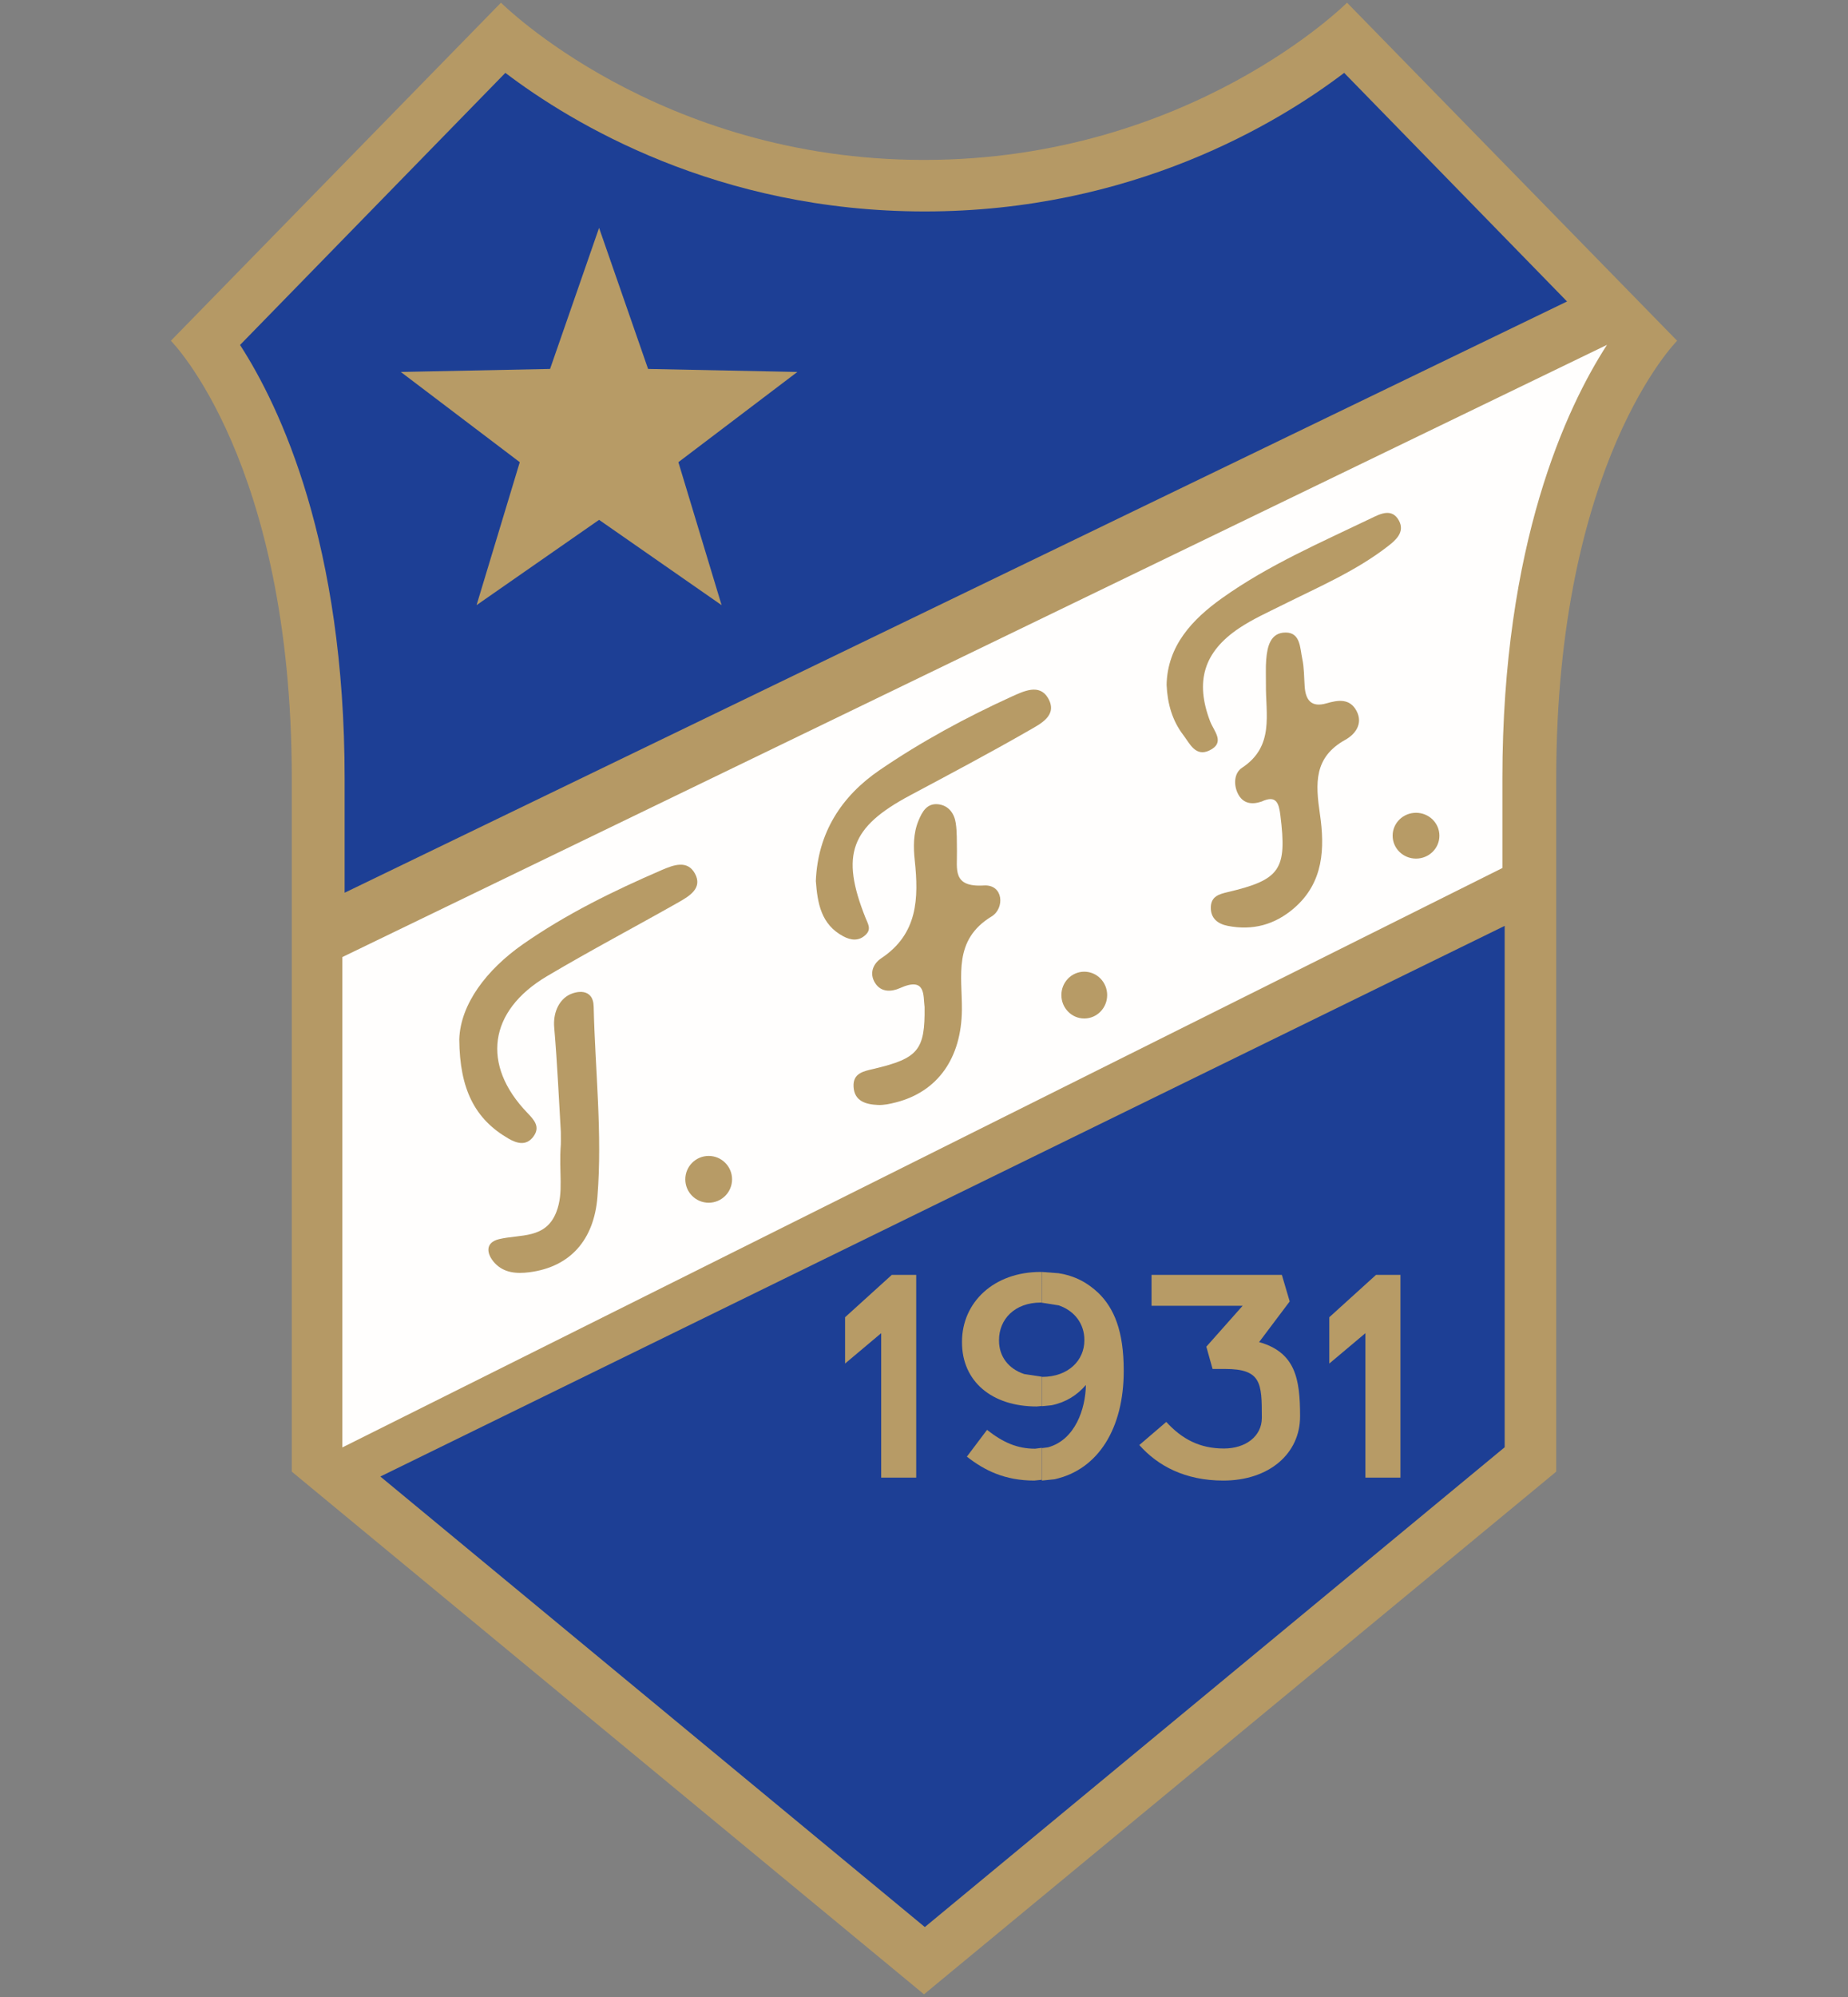
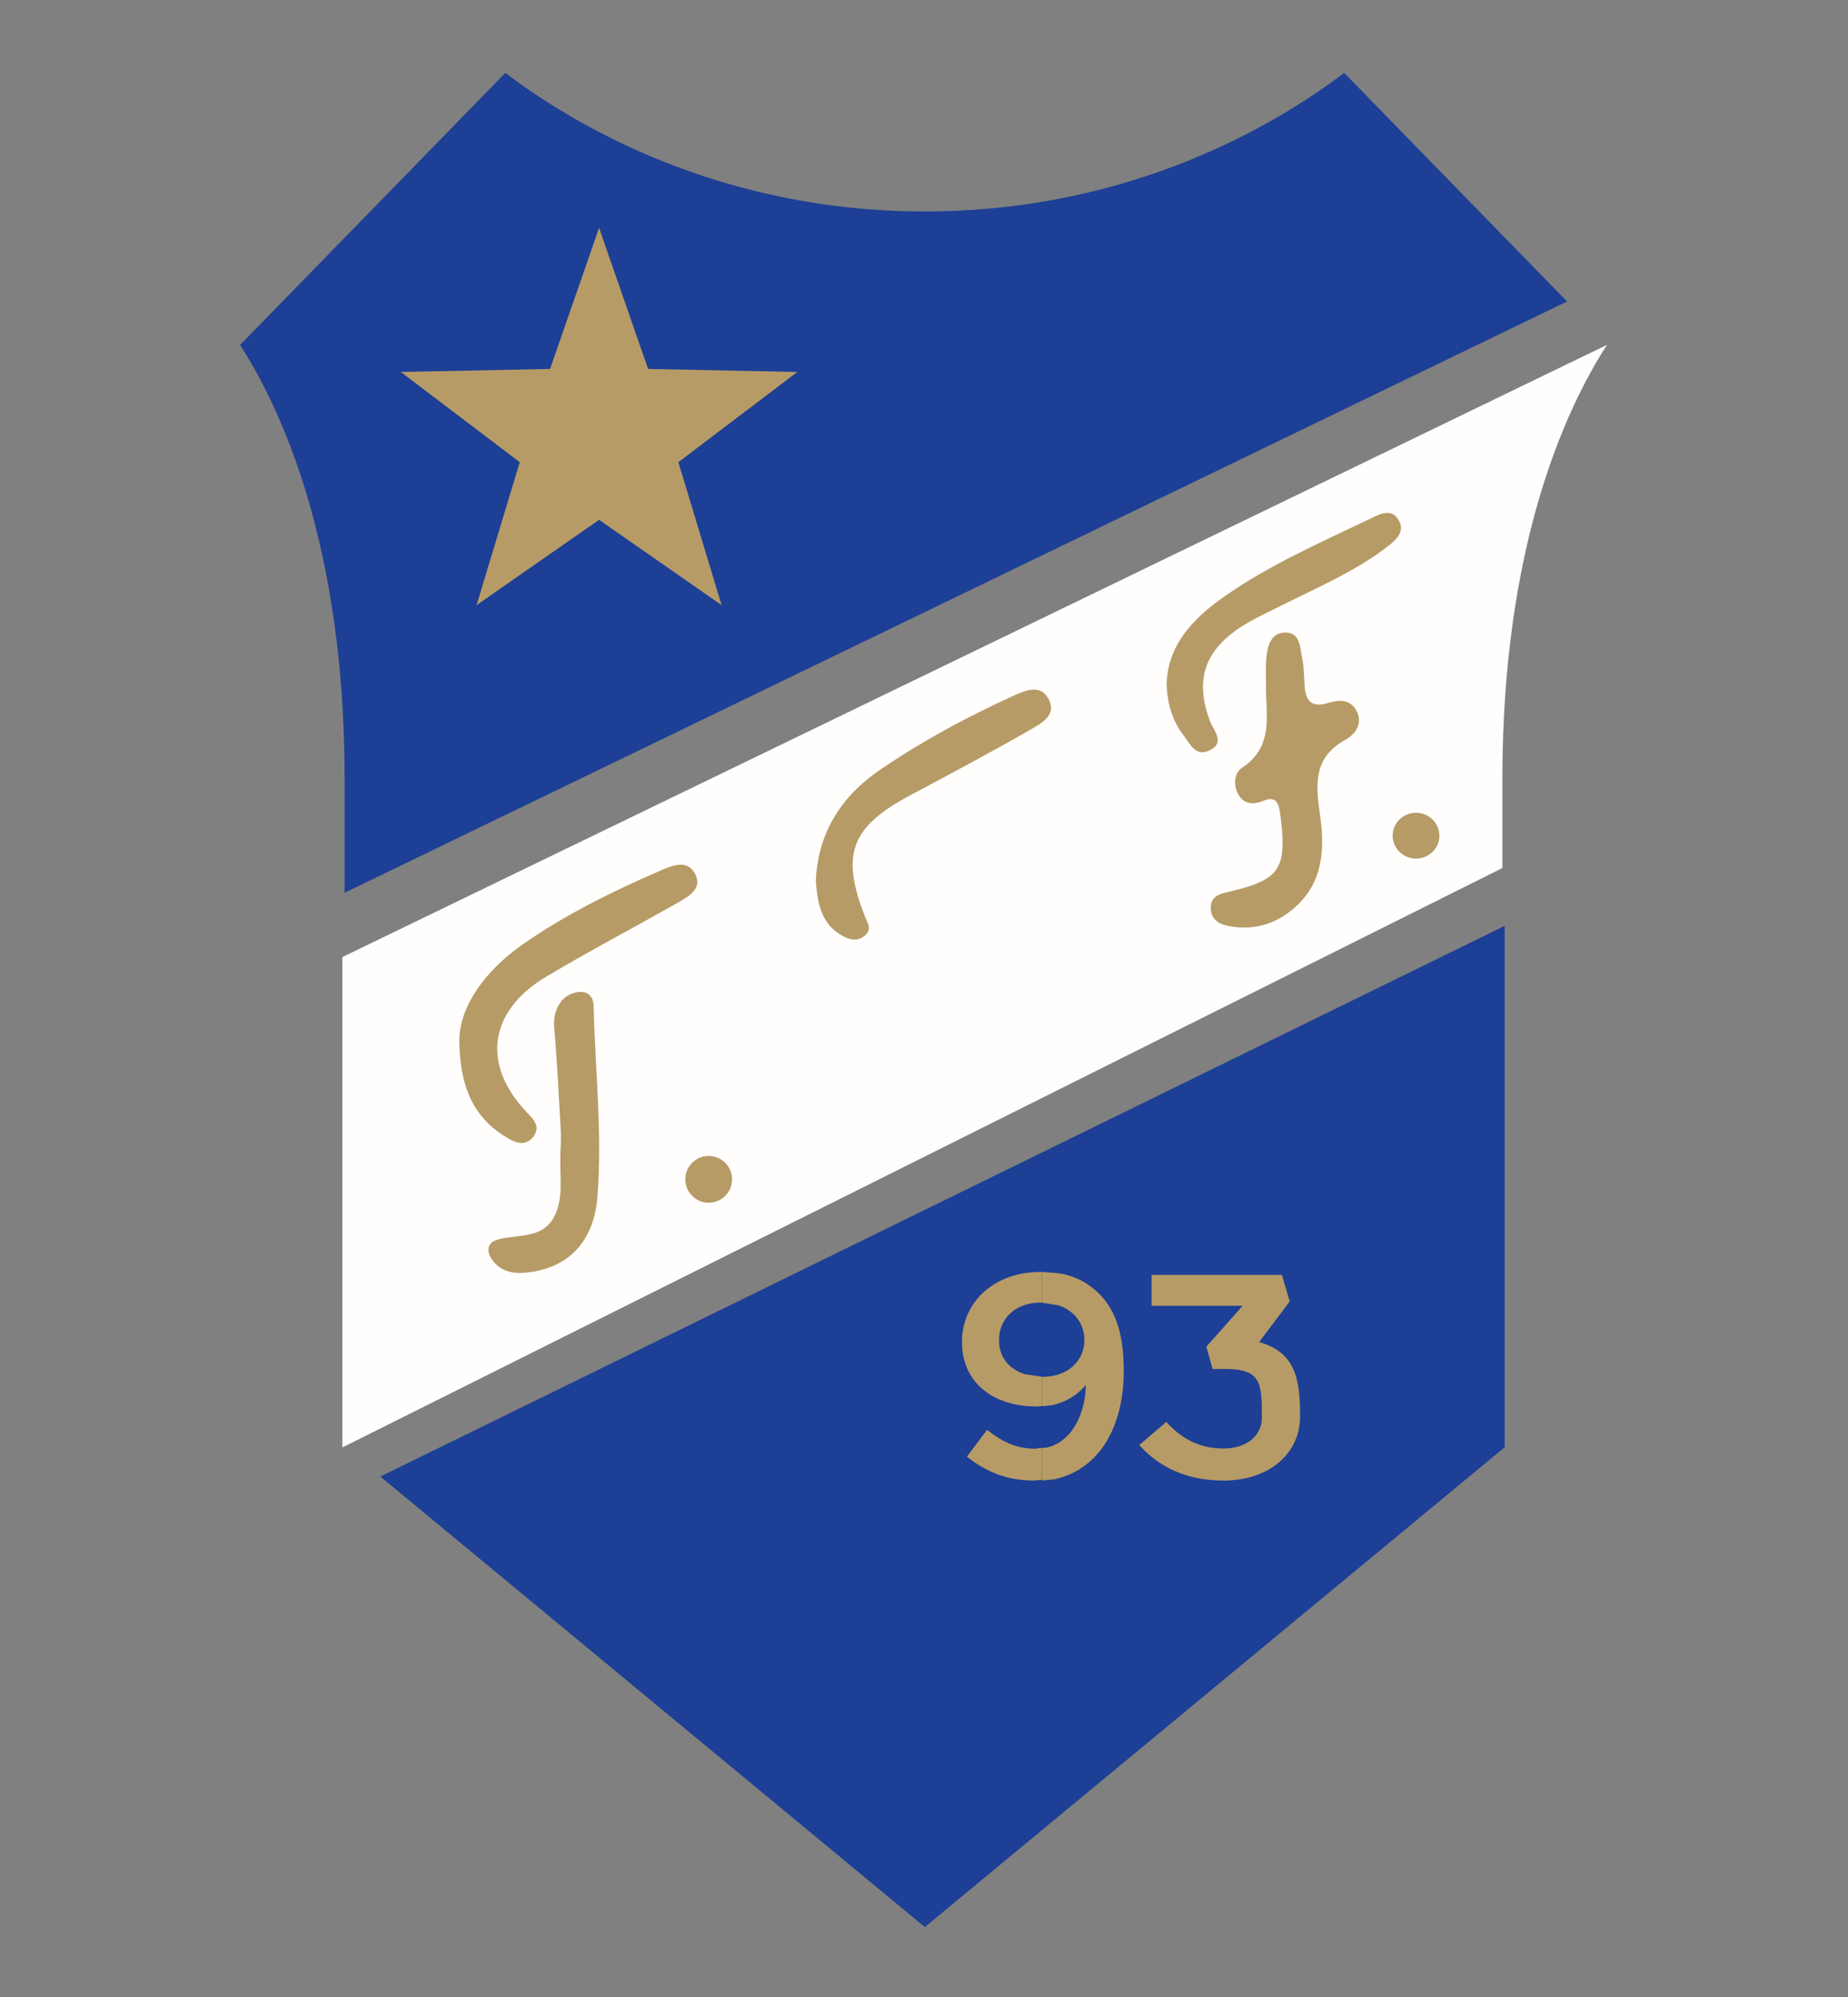
<svg xmlns="http://www.w3.org/2000/svg" version="1.0" id="Layer_1" x="0px" y="0px" width="500px" height="540px" viewBox="0 0 500 540" enable-background="new 0 0 500 540" xml:space="preserve">
  <rect x="0" y="0" width="500" height="540" fill="#808080" stroke="none" />
  <g>
-     <path fill-rule="evenodd" clip-rule="evenodd" fill="#B59965" d="M135.542,0.726c0,0,42.454,42.52,114.458,42.52   c72.005,0,114.459-42.52,114.459-42.52l89.31,91.419c0,0-32.714,32.688-32.714,118.399v187.399L250,539.274L78.945,397.942V210.543   c0-85.711-32.714-118.399-32.714-118.399L135.542,0.726z" />
    <path fill-rule="evenodd" clip-rule="evenodd" fill="#1D3F95" d="M136.729,19.705c17.951,13.629,57.36,37.472,113.47,37.472   c56.122,0,95.531-23.843,113.482-37.472l60.3,61.816L93.246,241.399V210.61c0-63.609-17.411-100.487-28.298-117.332L136.729,19.705   z" />
    <polygon fill-rule="evenodd" clip-rule="evenodd" fill="#1D3F95" points="407.11,250.361 407.11,391.339 250.224,521.086    102.907,399.26  " />
    <path fill-rule="evenodd" clip-rule="evenodd" fill="#FFFEFD" d="M434.789,93.252c-10.887,16.831-28.298,53.696-28.298,117.265   v24.199L92.627,391.392V258.797L434.789,93.252z" />
-     <path fill-rule="evenodd" clip-rule="evenodd" fill="#B79B66" d="M253.836,217.477c2.821,0.316,4.363,2.464,4.758,5.101   c0.37,2.465,0.265,4.995,0.317,7.5c0.105,4.891-1.371,9.885,7.287,9.358c5.325-0.329,5.682,6.195,2.097,8.37   c-10.479,6.379-7.961,16.054-8.04,25.227c-0.119,13.102-6.538,22.17-17.859,25.057c-1.595,0.408-3.282,0.777-4.903,0.698   c-3.203-0.159-6.354-0.989-6.551-4.956c-0.185-3.664,2.676-4.151,5.575-4.837c11.915-2.808,13.787-5.074,13.642-16.674   c-0.421-3.084,0.462-8.343-6.709-5.114c-2.188,0.976-5.087,1.227-6.722-1.463c-1.621-2.649-0.396-5.232,1.714-6.629   c9.897-6.577,10.148-16.186,9.055-26.493c-0.382-3.545-0.422-7.262,1.015-10.715C249.499,219.52,250.778,217.147,253.836,217.477z" />
    <path fill-rule="evenodd" clip-rule="evenodd" fill="#B79B66" d="M347.878,171.042c3.98,0.013,3.849,4.191,4.455,7.038   c0.526,2.425,0.487,4.982,0.659,7.5c0.249,3.756,1.818,5.799,5.931,4.6c3.097-0.896,6.273-1.397,8.105,2.056   c1.858,3.52-0.436,6.366-3.004,7.79c-8.595,4.758-8.106,11.81-6.907,20.087c1.344,9.173,1.055,18.531-6.999,25.464   c-5.232,4.507-11.217,6.103-17.925,4.784c-2.624-0.514-4.692-1.977-4.587-5.101c0.092-2.86,2.214-3.479,4.521-4.02   c14.301-3.361,16.119-6.103,14.301-20.733c-0.408-3.348-1.095-5.614-5.102-3.756c-2.701,0.909-5.073,0.541-6.419-2.188   c-1.212-2.491-0.961-5.576,1.147-6.959c8.805-5.787,6.354-14.485,6.459-22.578c0.025-2.227-0.105-4.468,0.078-6.695   C342.883,174.865,343.7,171.016,347.878,171.042z" />
    <path fill-rule="evenodd" clip-rule="evenodd" fill="#B79B66" d="M183.954,233.82c1.581-0.066,3.031,0.514,4.059,2.372   c2.148,3.915-1.397,6.063-4.31,7.724c-11.89,6.736-24.002,13.115-35.745,20.074c-15.804,9.37-17.767,23.962-5.285,36.918   c1.871,1.951,3.598,3.823,1.621,6.459c-1.925,2.569-4.481,1.818-6.762,0.486c-9.002-5.232-13.168-13.259-13.272-26.821   c0.316-9.49,7.341-18.782,17.2-25.688c11.665-8.146,24.502-14.433,37.59-20.087C180.632,234.585,182.358,233.873,183.954,233.82z" />
    <path fill-rule="evenodd" clip-rule="evenodd" fill="#B79B66" d="M278.943,186.529c1.754-0.225,3.389,0.224,4.548,2.122   c2.887,4.758-1.977,7.078-5.087,8.87c-10.597,6.089-21.418,11.81-32.2,17.569c-16.067,8.567-18.834,16.027-12.034,33.083   c0.633,1.582,1.647,3.031,0.105,4.547c-1.884,1.859-4.086,1.556-6.142,0.448c-5.997-3.202-6.945-8.949-7.395-14.933   c0.515-13.076,6.973-22.987,17.279-30.012c11.243-7.684,23.265-14.182,35.681-19.85   C275.333,187.636,277.205,186.753,278.943,186.529z" />
    <path fill-rule="evenodd" clip-rule="evenodd" fill="#B79B66" d="M374.977,138.71c1.317-0.118,2.57,0.33,3.506,2.03   c1.74,3.164-0.936,5.391-2.992,6.985c-8.646,6.696-18.677,10.967-28.391,15.816c-3.98,1.991-8.08,3.823-11.77,6.274   c-9.688,6.458-12.034,14.511-7.896,25.293c1.003,2.61,4.165,5.694-0.185,7.803c-3.782,1.845-5.351-1.858-7.104-4.165   c-2.952-3.875-4.271-8.383-4.508-13.576c0.225-10.583,6.999-17.727,15.013-23.435c12.494-8.91,26.65-15.012,40.437-21.642   C372.274,139.515,373.658,138.83,374.977,138.71z" />
    <path fill-rule="evenodd" clip-rule="evenodd" fill="#B79B66" d="M157.87,268.274c1.462,0.264,2.701,1.318,2.754,3.915   c0.396,17.161,2.386,34.281,1.015,51.496c-0.923,11.571-7.341,18.913-18.399,20.337c-3.453,0.447-6.88,0.198-9.371-2.479   c-2.228-2.412-2.755-5.522,1.16-6.472c5.785-1.384,12.666,0.04,15.513-7.38c2.057-5.34,0.606-10.638,1.199-18.242   c0.04-0.555,0-1.107,0-3.361c-0.501-8.291-0.936-18.281-1.792-28.245c-0.33-3.783,1.106-7.091,3.717-8.66   C154.693,268.576,156.394,268.023,157.87,268.274z" />
    <path fill-rule="evenodd" clip-rule="evenodd" fill="#B79B66" d="M383.121,219.783c3.494,0,6.328,2.768,6.328,6.194   c0,3.427-2.834,6.195-6.328,6.195c-3.492,0-6.326-2.768-6.326-6.195C376.795,222.551,379.629,219.783,383.121,219.783z" />
-     <path fill-rule="evenodd" clip-rule="evenodd" fill="#B79B66" d="M293.363,262.751c3.427,0,6.195,2.834,6.195,6.326   c0,3.493-2.769,6.327-6.195,6.327c-3.426,0-6.194-2.834-6.194-6.327C287.169,265.585,289.938,262.751,293.363,262.751z" />
    <path fill-rule="evenodd" clip-rule="evenodd" fill="#B79B66" d="M191.743,312.572c3.492,0,6.326,2.834,6.326,6.328   c0,3.491-2.834,6.326-6.326,6.326c-3.493,0-6.327-2.835-6.327-6.326C185.416,315.406,188.25,312.572,191.743,312.572z" />
    <polygon fill-rule="evenodd" clip-rule="evenodd" fill="#B79B66" points="162.087,61.619 175.347,99.763 215.731,100.58    183.545,124.977 195.235,163.635 162.087,140.569 128.938,163.635 140.63,124.977 108.443,100.58 148.827,99.763  " />
-     <polygon fill-rule="evenodd" clip-rule="evenodd" fill="#B79B66" points="372.301,344.732 378.904,344.732 378.904,399.563    369.428,399.563 369.428,360.496 359.66,368.709 359.66,356.188  " />
-     <polygon fill-rule="evenodd" clip-rule="evenodd" fill="#B79B66" points="241.288,344.732 247.892,344.732 247.892,399.563    238.415,399.563 238.415,360.496 228.647,368.709 228.647,356.188  " />
    <path fill-rule="evenodd" clip-rule="evenodd" fill="#B79B66" d="M267.056,386.646c4.31,3.388,8.132,5.088,13.009,5.088   l1.832-0.237v8.646l-2.068,0.211c-7.896,0-13.432-2.702-18.229-6.472L267.056,386.646z" />
    <path fill-rule="evenodd" clip-rule="evenodd" fill="#B79B66" d="M281.527,343.942l0.369,0.026v8.29l-0.289-0.04   c-7.078,0-11.31,4.521-11.31,10.149v0.158c0,4.271,2.558,7.618,6.827,9.028l4.771,0.726v7.908l-1.424,0.132   c-12.126,0-20.191-6.789-20.191-17.333v-0.157C260.281,352.141,268.914,343.942,281.527,343.942z" />
    <path fill-rule="evenodd" clip-rule="evenodd" fill="#B79B66" d="M281.896,343.942l4.521,0.343   c4.48,0.725,7.815,2.543,10.847,5.416c4.113,4.074,6.774,10.097,6.774,20.892v0.158c0,15.407-6.853,26.678-18.782,29.261   l-3.36,0.343v-8.778l1.647-0.211c7.395-2.018,10.175-10.492,10.255-16.858c-2.359,2.755-5.403,4.679-9.227,5.471l-2.676,0.264   v-7.922h0.04c7.184,0,11.453-4.534,11.453-9.858v-0.158c0-4.284-2.583-7.815-6.905-9.319l-4.588-0.725V343.942z" />
    <path fill-rule="evenodd" clip-rule="evenodd" fill="#B79B66" d="M311.565,344.732h35.257l2.123,7.184l-8.277,10.992   c9.779,2.768,11.084,9.873,11.084,19.942v0.158c0,10.083-8.396,17.346-20.771,17.346c-10.346,0-17.728-3.981-22.724-9.608   l7.289-6.248c4.244,4.613,8.99,7.184,15.605,7.184c5.853,0,10.255-3.282,10.255-8.277v-0.159c0-9.199-0.105-13.074-9.938-13.074   h-3.389l-1.687-6.022l9.819-11.06h-24.647V344.732z" />
  </g>
</svg>